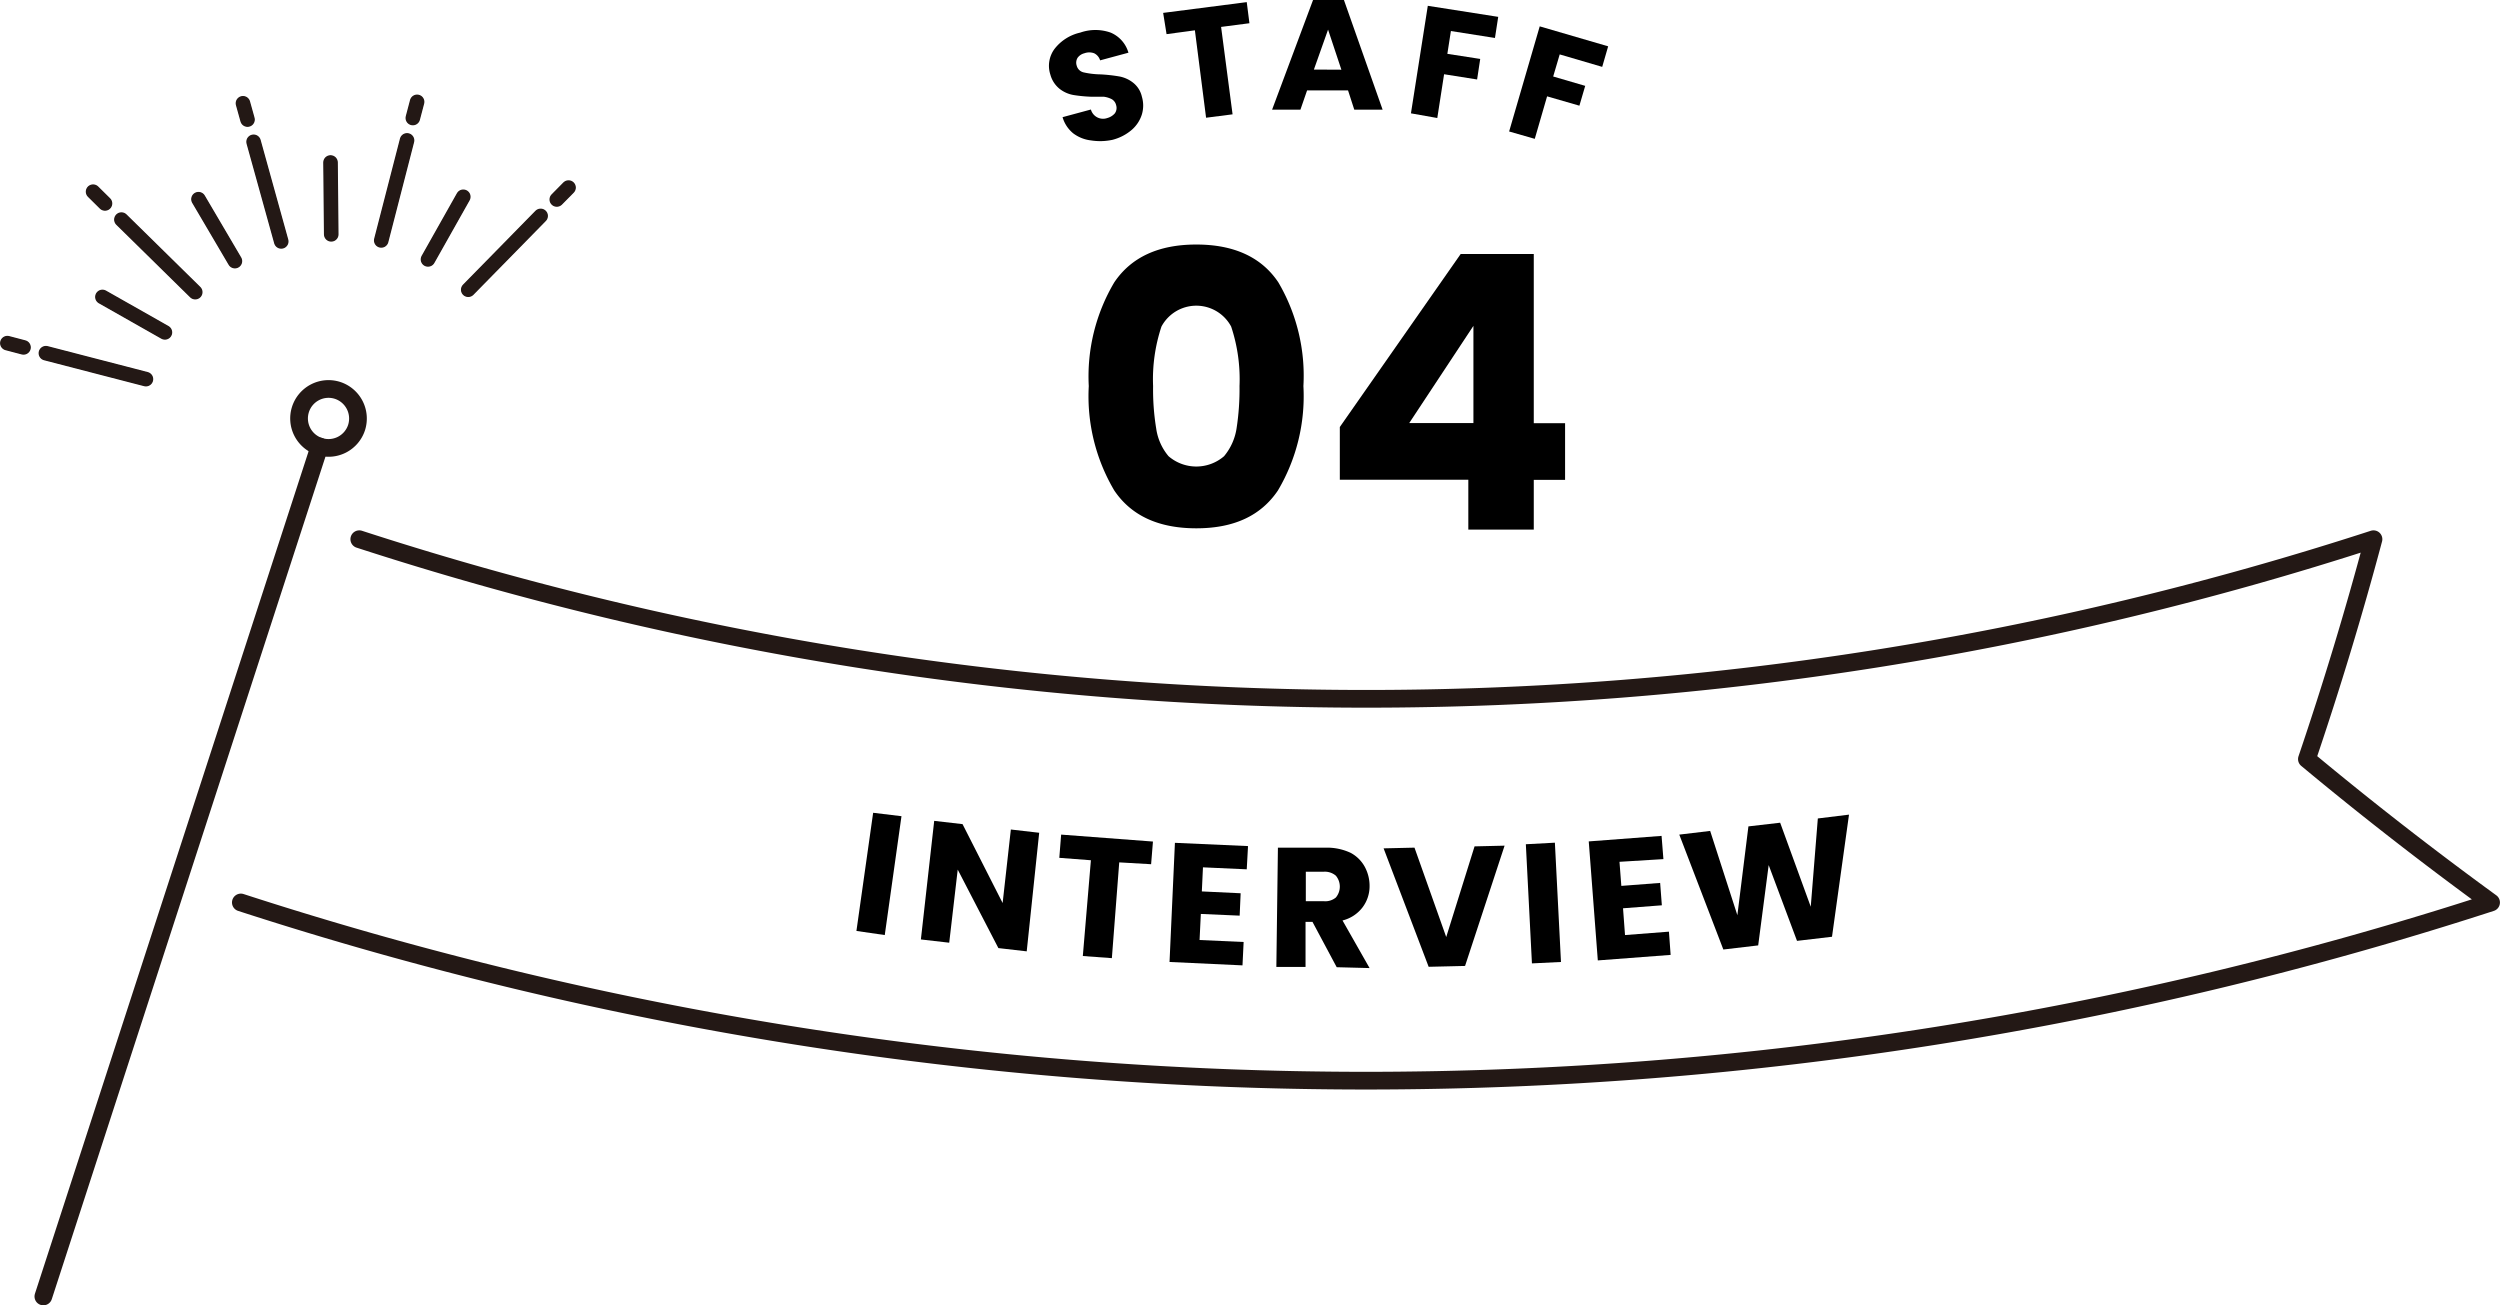
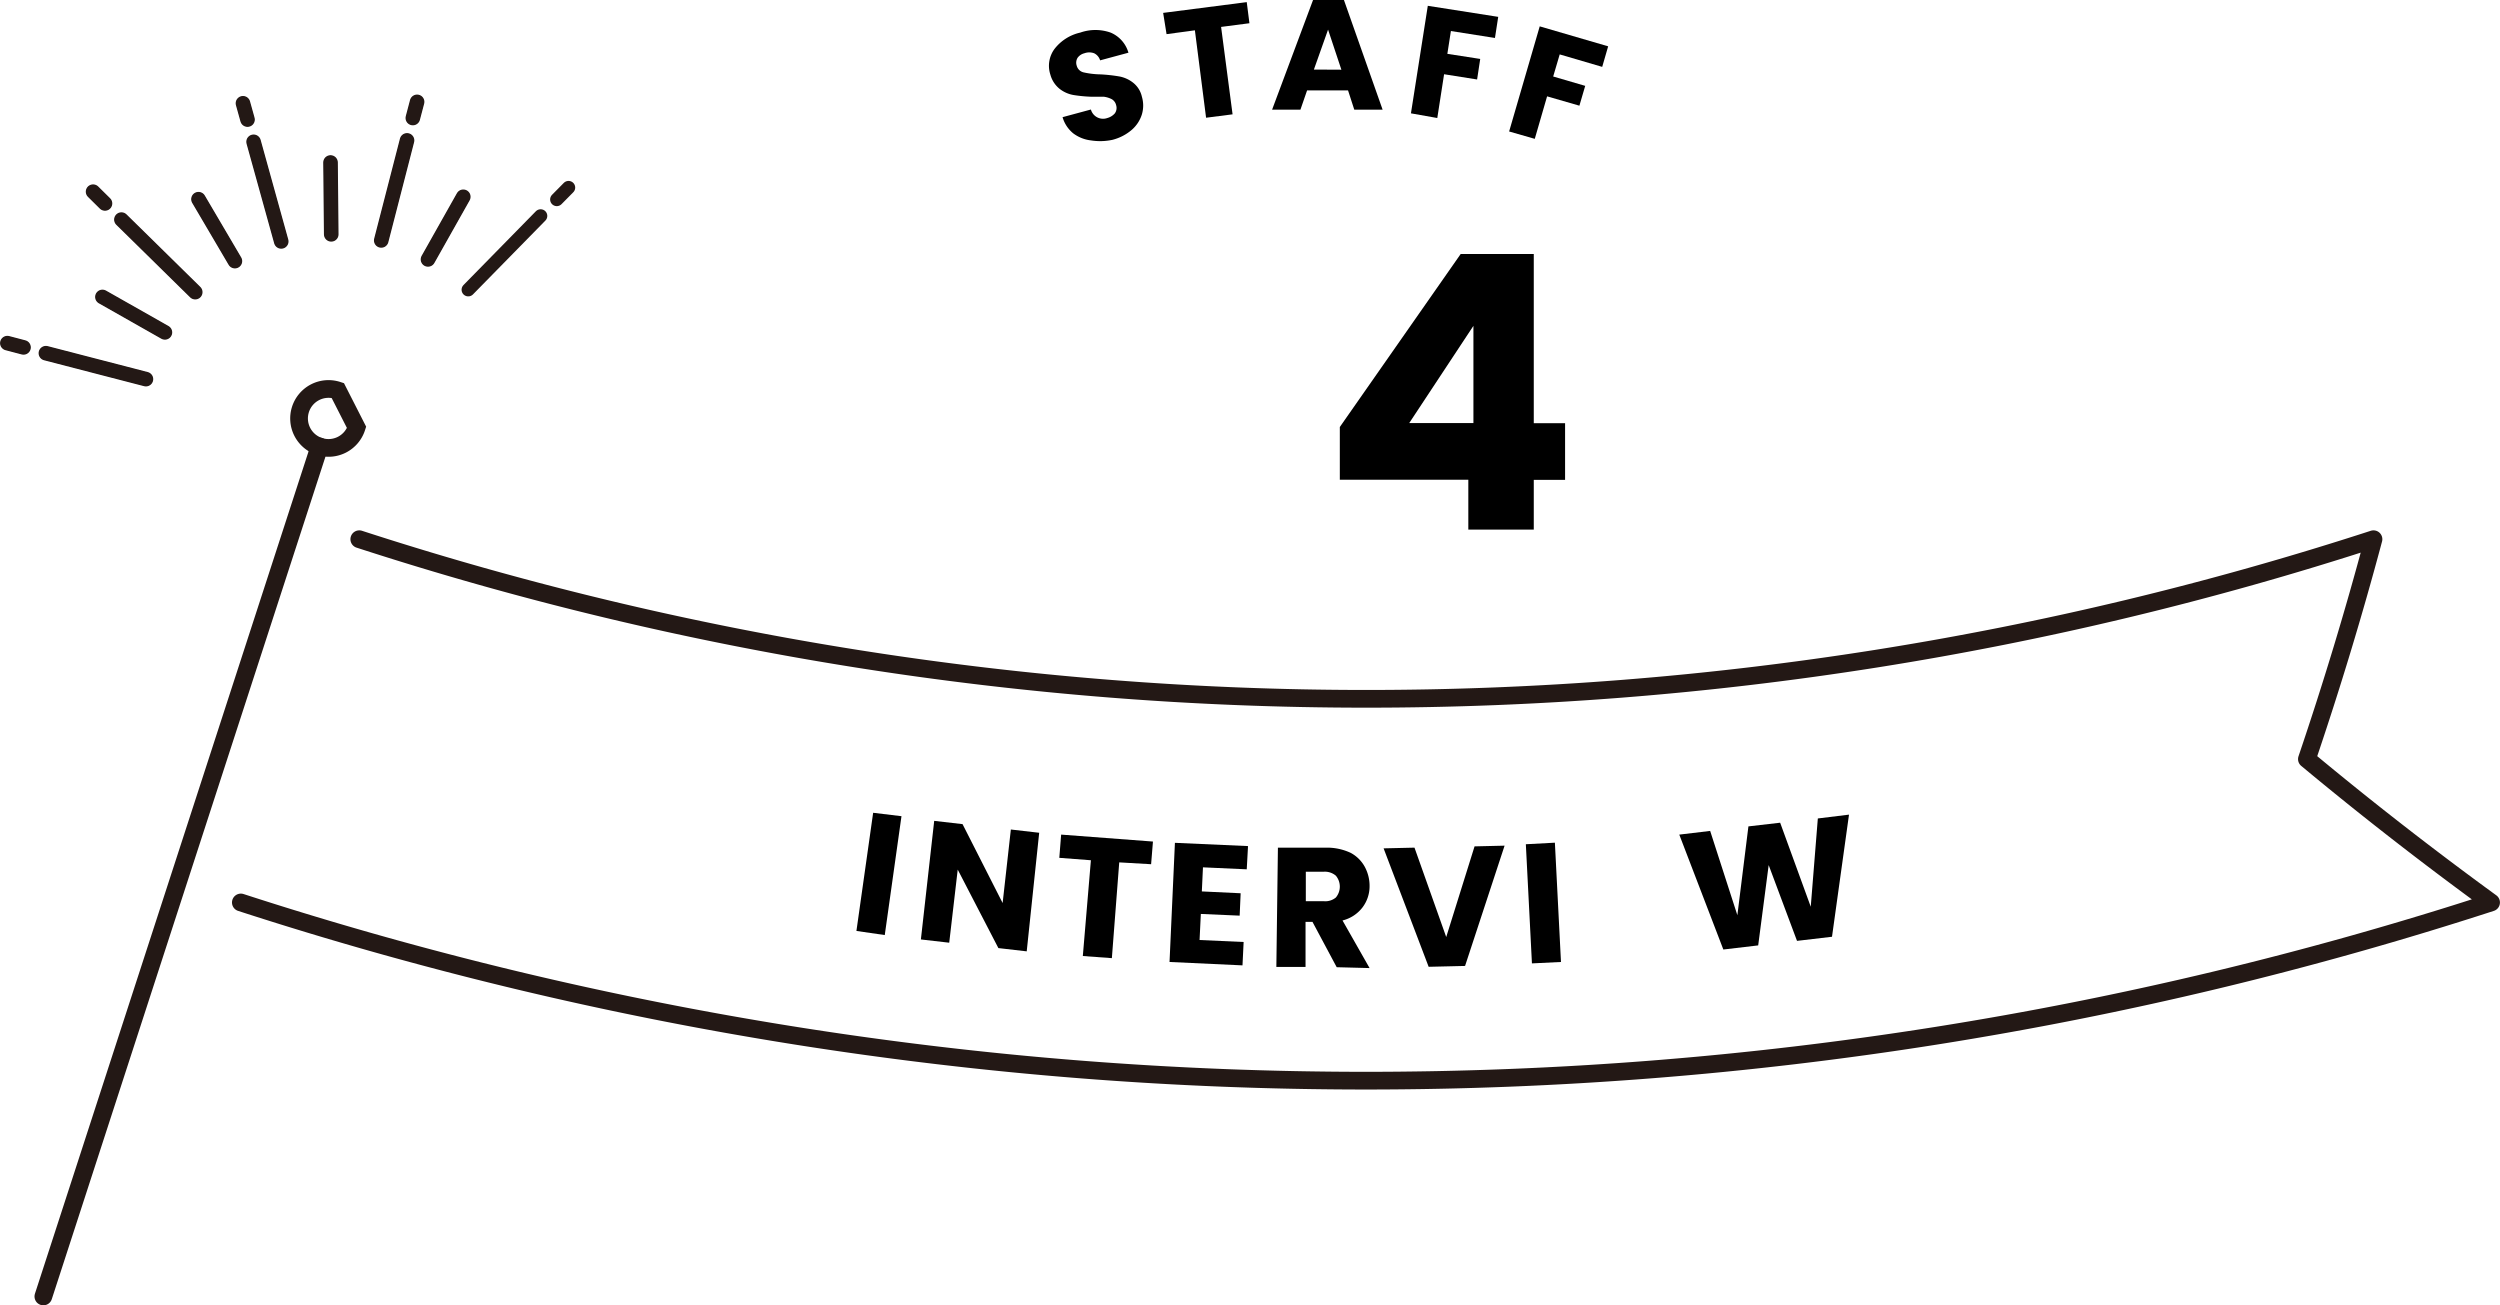
<svg xmlns="http://www.w3.org/2000/svg" viewBox="0 0 176.46 92.14">
  <defs>
    <style>.cls-1,.cls-2,.cls-3,.cls-4{fill:none;stroke:#231815;stroke-linecap:round;}.cls-1,.cls-4{stroke-miterlimit:10;}.cls-1{stroke-width:1.03px;}.cls-2,.cls-3{stroke-linejoin:round;}.cls-2{stroke-width:0.94px;}.cls-3,.cls-4{stroke-width:1.25px;}</style>
  </defs>
  <g id="レイヤー_2" data-name="レイヤー 2">
    <g id="レイヤー_2-2" data-name="レイヤー 2">
      <line class="cls-1" x1="17.9" y1="10.01" x2="19.85" y2="17.04" />
      <line class="cls-1" x1="23.33" y1="11.47" x2="23.38" y2="16.54" />
      <line class="cls-1" x1="32.7" y1="13.89" x2="30.21" y2="18.31" />
      <line class="cls-1" x1="7.23" y1="20.96" x2="11.64" y2="23.46" />
      <line class="cls-1" x1="14.01" y1="14.06" x2="16.58" y2="18.43" />
      <line class="cls-1" x1="17.15" y1="7.29" x2="17.47" y2="8.44" />
      <line class="cls-1" x1="28.73" y1="9.91" x2="26.91" y2="16.97" />
      <line class="cls-1" x1="29.44" y1="7.19" x2="29.14" y2="8.33" />
-       <line class="cls-1" x1="38.16" y1="15.24" x2="33.05" y2="20.45" />
-       <line class="cls-1" x1="40.13" y1="13.24" x2="39.3" y2="14.08" />
      <line class="cls-1" x1="3.24" y1="24.93" x2="10.3" y2="26.76" />
      <line class="cls-1" x1="0.52" y1="24.22" x2="1.66" y2="24.52" />
      <line class="cls-1" x1="8.57" y1="15.5" x2="13.78" y2="20.62" />
      <line class="cls-1" x1="6.57" y1="13.53" x2="7.41" y2="14.36" />
      <line class="cls-2" x1="17.9" y1="10.01" x2="19.85" y2="17.04" />
      <line class="cls-2" x1="23.33" y1="11.47" x2="23.38" y2="16.54" />
      <line class="cls-2" x1="32.7" y1="13.89" x2="30.21" y2="18.31" />
      <line class="cls-2" x1="7.23" y1="20.96" x2="11.64" y2="23.46" />
      <line class="cls-2" x1="14.01" y1="14.06" x2="16.58" y2="18.43" />
      <line class="cls-2" x1="17.15" y1="7.29" x2="17.47" y2="8.44" />
      <line class="cls-2" x1="28.73" y1="9.91" x2="26.91" y2="16.97" />
      <line class="cls-2" x1="29.44" y1="7.19" x2="29.14" y2="8.33" />
      <line class="cls-2" x1="38.16" y1="15.24" x2="33.05" y2="20.45" />
      <line class="cls-2" x1="40.13" y1="13.24" x2="39.3" y2="14.08" />
      <line class="cls-2" x1="3.24" y1="24.93" x2="10.3" y2="26.76" />
      <line class="cls-2" x1="0.52" y1="24.22" x2="1.66" y2="24.52" />
      <line class="cls-2" x1="8.57" y1="15.5" x2="13.78" y2="20.62" />
      <line class="cls-2" x1="6.57" y1="13.53" x2="7.41" y2="14.36" />
      <path class="cls-3" d="M17,63.7a257,257,0,0,0,158.83,0q-6.74-4.91-13-10.12,2.63-7.76,4.7-15.52a229.91,229.91,0,0,1-142.17,0" />
      <line class="cls-4" x1="22.55" y1="31.51" x2="3.06" y2="91.51" />
-       <path class="cls-4" d="M25.17,30.17a2.08,2.08,0,1,1-1.33-2.61A2.09,2.09,0,0,1,25.17,30.17Z" />
+       <path class="cls-4" d="M25.17,30.17a2.08,2.08,0,1,1-1.33-2.61Z" />
      <path d="M63.63,57.61,62.45,66l-2-.29,1.18-8.34Z" />
      <path d="M72.47,67.15l-2-.23L67.6,61.38,67,66.54l-2-.23.94-8.37,2,.23,2.83,5.57.58-5.19,2,.23Z" />
      <path d="M81.38,59.4,81.25,61,79,60.87l-.52,6.76-2.05-.15L77,60.72l-2.23-.17.13-1.64Z" />
      <path d="M84.91,61.22l-.08,1.7,2.74.13-.07,1.58-2.74-.12-.09,1.84,3.11.14-.08,1.65-5.15-.24.38-8.41,5.16.23L88,61.36Z" />
      <path d="M94.35,68.27l-1.71-3.2h-.49l0,3.18-2.06,0,.11-8.42,3.45,0a3.94,3.94,0,0,1,1.69.37,2.45,2.45,0,0,1,1,1,2.82,2.82,0,0,1,.33,1.36,2.47,2.47,0,0,1-.5,1.49,2.54,2.54,0,0,1-1.41.92l1.91,3.36Zm-2.18-4.66h1.27a1.16,1.16,0,0,0,.85-.26,1.2,1.2,0,0,0,0-1.54,1.19,1.19,0,0,0-.85-.28l-1.27,0Z" />
      <path d="M106.2,59.69l-2.79,8.49-2.57.06-3.18-8.36,2.18-.05,2.24,6.31,2-6.4Z" />
      <path d="M109.75,59.48l.43,8.42-2.05.1-.43-8.41Z" />
-       <path d="M114.31,60.83l.13,1.7,2.74-.21.12,1.58-2.74.21L114.7,66l3.1-.24.12,1.64-5.14.39-.64-8.4,5.14-.39.13,1.64Z" />
      <path d="M130.51,57.5l-1.2,8.62-2.47.29-2-5.35-.74,5.67-2.46.29-3.11-8.11,2.18-.26,1.92,5.95.78-6.27,2.24-.26L127.81,64l.5-6.23Z" />
-       <path d="M78.65,19.93q1.8-2.67,5.79-2.67c2.66,0,4.6.89,5.79,2.67A13,13,0,0,1,92,27.25a13.06,13.06,0,0,1-1.8,7.37C89,36.4,87.1,37.29,84.44,37.29s-4.59-.89-5.79-2.67a13.06,13.06,0,0,1-1.8-7.37A13,13,0,0,1,78.65,19.93Zm8.25,3.12a2.79,2.79,0,0,0-4.92,0,11.79,11.79,0,0,0-.59,4.2,17,17,0,0,0,.22,3,3.86,3.86,0,0,0,.87,1.95,3,3,0,0,0,3.92,0,4,4,0,0,0,.88-1.95,18.07,18.07,0,0,0,.21-3A11.79,11.79,0,0,0,86.9,23.05Z" />
      <path d="M94.57,33.86V30.14l8.53-12.21h5.16V29.87h2.21v4h-2.21v3.51h-4.62V33.86ZM104,23l-4.53,6.86H104Z" />
      <path d="M77,9.91a2.57,2.57,0,0,1-1.25-.5A2.29,2.29,0,0,1,75,8.27L77,7.73a.89.89,0,0,0,1.16.6A1.07,1.07,0,0,0,78.69,8a.65.65,0,0,0,.09-.58A.65.65,0,0,0,78.47,7a1.71,1.71,0,0,0-.54-.17c-.2,0-.48,0-.84,0a10.16,10.16,0,0,1-1.3-.12,2.2,2.2,0,0,1-1-.44,1.93,1.93,0,0,1-.65-1,2,2,0,0,1,.31-1.84,3.18,3.18,0,0,1,1.8-1.13,3.23,3.23,0,0,1,2.14,0,2.19,2.19,0,0,1,1.26,1.42l-2,.54a.81.81,0,0,0-.42-.5,1,1,0,0,0-.69,0,.84.84,0,0,0-.48.32.66.66,0,0,0-.06.56.65.65,0,0,0,.49.47,5.85,5.85,0,0,0,1.19.14,11.29,11.29,0,0,1,1.29.14,2.21,2.21,0,0,1,1,.44,1.74,1.74,0,0,1,.63,1,2.18,2.18,0,0,1,0,1.24,2.38,2.38,0,0,1-.71,1.09,3.36,3.36,0,0,1-1.37.71A4.14,4.14,0,0,1,77,9.91Z" />
      <path d="M88,.15l.19,1.49-2,.26L87,8.07l-1.87.24-.79-6.17-2,.27L82.1.91Z" />
      <path d="M95.15,6.38l-2.89,0-.47,1.36h-2L92.68,0l2.18,0,2.73,7.74h-2Zm-.47-1.46-.94-2.83-1,2.82Z" />
      <path d="M105.75,1.19l-.23,1.49-3.11-.49-.25,1.61,2.32.36-.22,1.45-2.33-.37-.48,3.09L99.59,8,100.78.41Z" />
      <path d="M113.51,3.27l-.42,1.45-3-.88-.46,1.56,2.26.66-.41,1.4L109.2,6.8l-.87,3-1.81-.52,2.16-7.42Z" />
    </g>
  </g>
</svg>